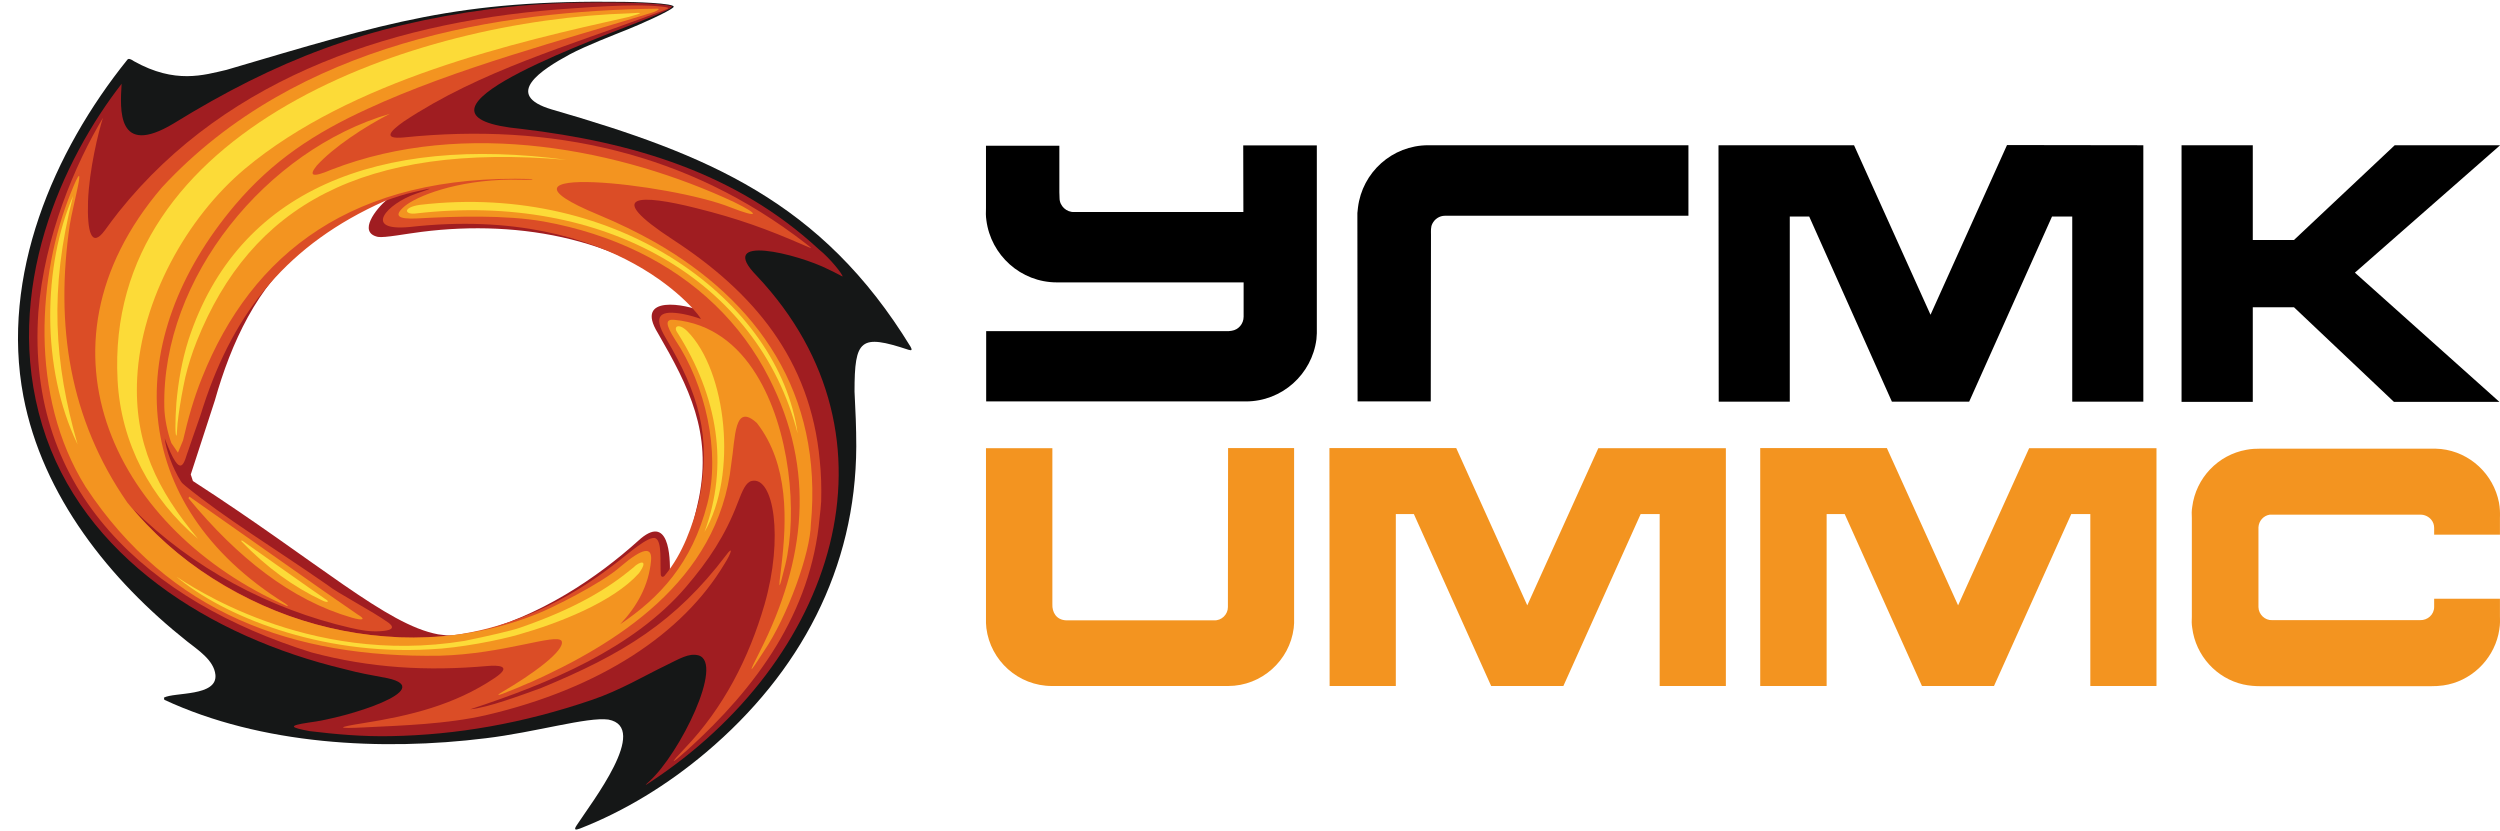
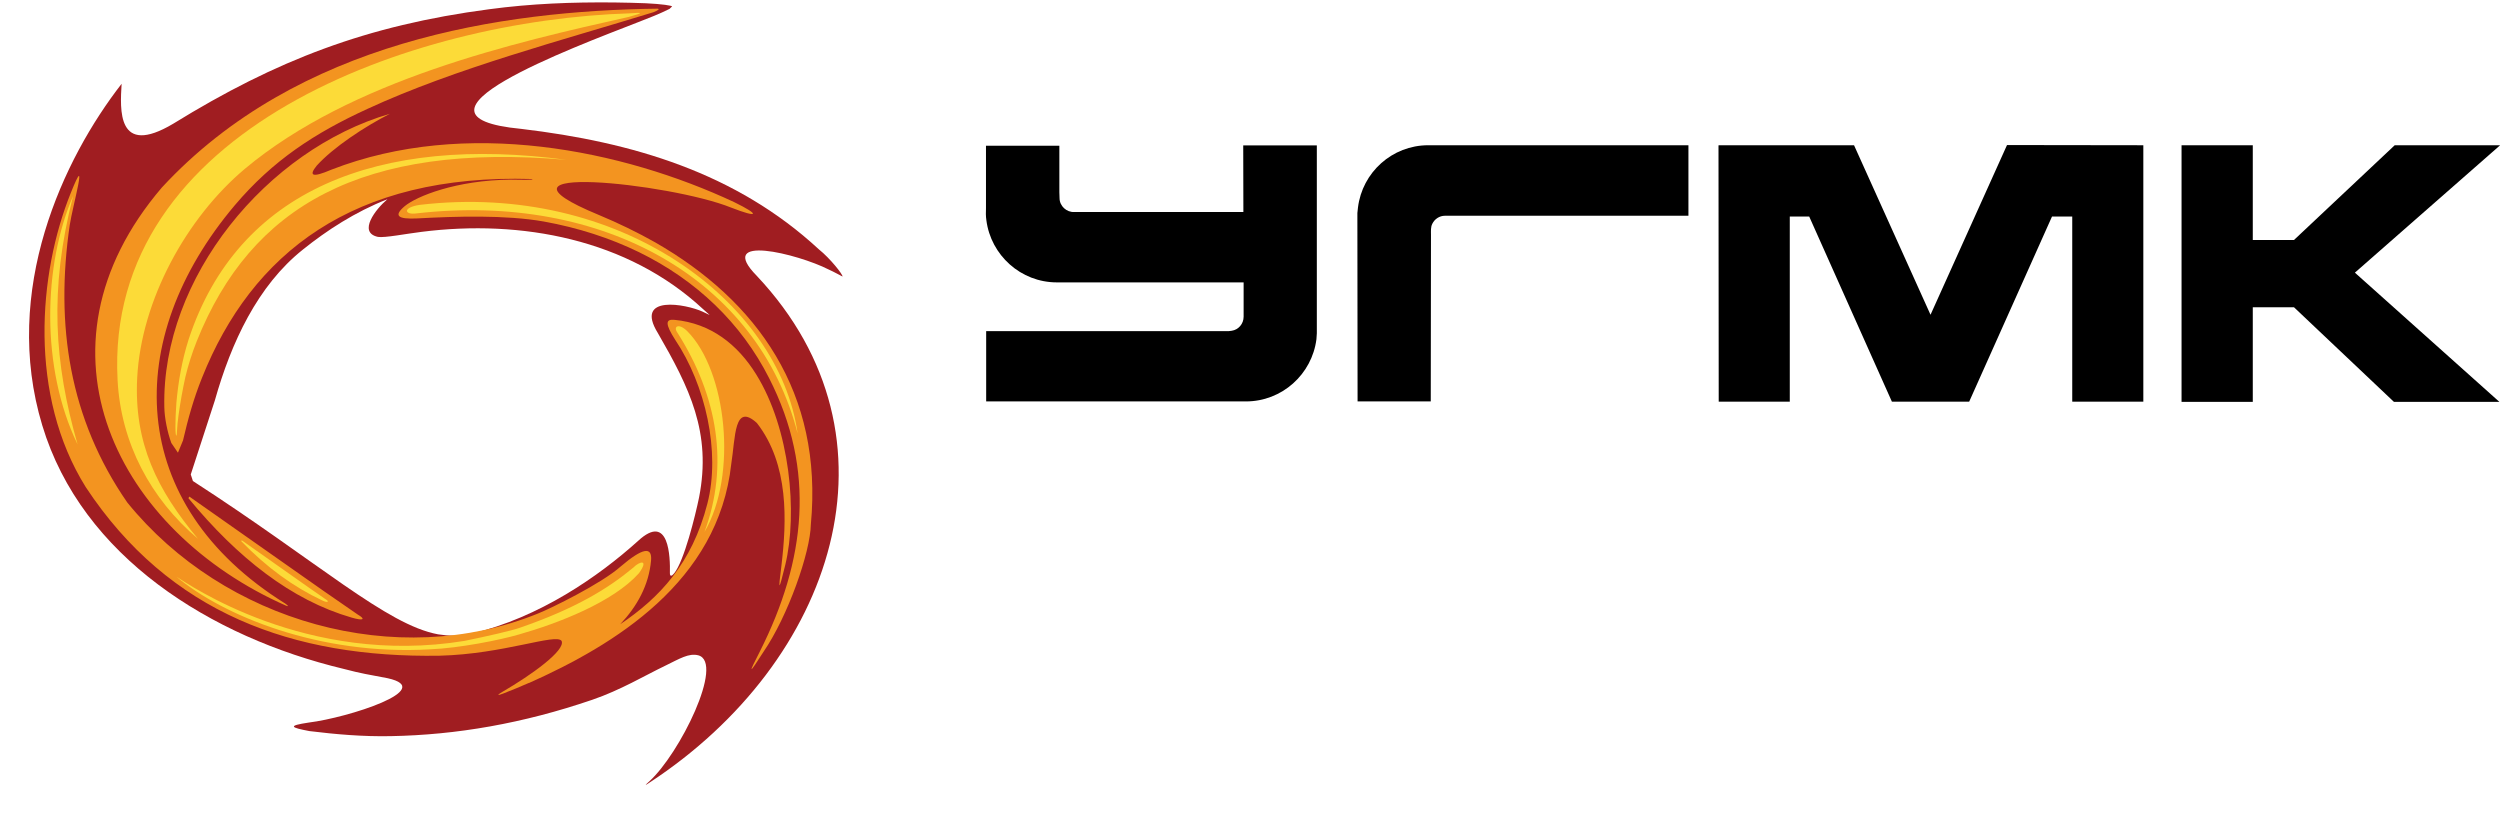
<svg xmlns="http://www.w3.org/2000/svg" width="401.4pt" height="133.4pt" viewBox="0 0 401.4 133.4" version="1.1">
  <defs>
    <clipPath id="clip1">
      <path d="M 2 0 L 147 0 L 147 133.398 L 2 133.398 Z M 2 0 " />
    </clipPath>
    <clipPath id="clip2">
      <path d="M 158 23 L 401.398 23 L 401.398 65 L 158 65 Z M 158 23 " />
    </clipPath>
    <clipPath id="clip3">
-       <path d="M 158 71 L 401.398 71 L 401.398 111 L 158 111 Z M 158 71 " />
-     </clipPath>
+       </clipPath>
  </defs>
  <g id="surface1">
    <g clip-path="url(#clip1)" clip-rule="nonzero">
-       <path style=" stroke:none;fill-rule:evenodd;fill:rgb(8.228%,9.009%,9.009%);fill-opacity:1;" d="M 66.598 103.125 C 52.137 103.691 40.48 90.246 30.656 77.234 C 30.535 76.926 28.535 74.094 28.945 73.219 C 32.625 61.773 36.117 58.59 39.637 50.016 C 42.219 44.148 56.438 30.895 62.734 31.699 L 62.762 32.328 C 53.914 39.656 64.23 37.195 70.129 36.223 C 82.719 35.266 93.75 36.012 105.32 42.531 C 107.688 42.059 113.578 50.668 113.328 51.23 C 112.363 52.234 106.344 49.637 106.031 51.668 C 107.594 54.848 108.871 57.25 110.461 60.461 C 114.789 71.906 114.449 80.172 108.402 90.617 C 108.059 91.215 106.688 93.586 106.094 92.992 C 104.656 91.52 105.75 88.125 105.16 87.066 C 104.785 86.414 105.098 86.504 104.566 86.945 C 100.172 90.281 95.402 93.363 90.602 96.047 C 83.121 99.945 74.887 103.125 66.598 103.125 Z M 92.598 132.504 C 95.031 128.762 104.379 116.785 97.68 115.535 C 94.34 115.07 85.867 117.594 78.008 118.531 C 61.238 120.621 41.945 119.594 26.383 112.359 L 26.32 112.012 C 27.977 111.109 34.898 111.863 34.59 108.367 C 34.367 105.992 31.715 104.312 30.066 103 C 17.598 93.113 6.812 79.609 3.758 63.645 C 0.082 44.305 8.504 24.41 20.469 9.562 C 20.652 9.348 21.055 9.504 21.52 9.836 C 28.129 13.527 32.711 12.059 36.359 11.219 C 62.297 3.578 73.551 -0.074 100.234 0.301 C 100.789 0.301 108.902 0.457 108.117 1.172 C 107.309 1.922 102.695 3.945 100.98 4.637 C 98.52 5.637 94.125 7.316 91.445 8.746 C 87.012 11.156 80.625 15.215 88.605 17.578 C 113.578 24.816 131.902 32.297 146.211 55.691 C 146.465 56.16 146.43 56.344 145.867 56.16 C 138.141 53.598 137.203 54.441 137.203 62.863 C 137.359 65.801 137.484 68.727 137.484 71.656 C 137.422 91.305 128.441 108.059 113.387 120.781 C 107.191 126.02 100.234 130.258 93.098 133.039 C 92.348 133.316 92.102 133.254 92.598 132.504 Z M 92.598 132.504 " />
-     </g>
+       </g>
    <path style=" stroke:none;fill-rule:evenodd;fill:rgb(62.694%,11.377%,12.939%);fill-opacity:1;" d="M 70.336 101.848 C 72.059 102.102 73.645 102.219 75.766 101.73 C 86.645 99.133 96.121 92.555 102.449 86.848 C 107.465 82.203 107.617 89.523 107.559 92.023 C 107.559 92.613 107.867 92.523 108.246 92.051 C 109.836 90.09 111.641 82.793 112.238 79.891 C 114.293 69.441 110.68 62.234 105.629 53.484 C 101.766 47.234 110.211 48.828 112.828 50.047 C 114.387 50.766 114.168 50.824 112.859 49.609 C 100.762 38.379 83.68 35.199 67.691 37.227 C 65.355 37.508 61.707 38.223 60.676 38.035 C 57.402 37.32 60.336 33.547 62.203 31.988 C 57.031 34.012 52.445 37.008 48.645 40.062 C 41.352 45.863 37.109 55.031 34.496 64.297 L 30.629 76.18 L 30.973 77.234 C 51.234 90.336 62.051 100.316 70.336 101.848 Z M 120.371 33.324 L 119.938 33.105 Z M 104.25 125.457 C 109.117 121.062 116.379 106.371 112.113 105.215 C 110.586 104.836 109.152 105.746 106.781 106.902 C 103.539 108.461 99.582 110.828 95.09 112.359 C 83.965 116.164 73.27 118.004 62.762 118.195 C 58.215 118.285 53.914 117.902 49.676 117.383 C 46.684 116.812 46.086 116.535 49.582 116.012 C 55.906 115.227 70.219 110.645 62.238 108.895 C 59.027 108.273 58.156 108.18 55.195 107.402 C 33.867 102.289 13.145 89.402 6.785 68.293 C 0.203 46.551 10.18 25.469 19.527 13.453 C 19.285 17.547 18.723 25.281 27.82 19.859 C 44.379 9.652 58.898 4.074 78.539 1.484 C 85.27 0.578 91.852 0.328 98.648 0.395 C 100.453 0.426 102.199 0.457 103.699 0.523 C 106.281 0.645 107.934 0.898 107.902 1.043 L 107.5 1.426 C 105.906 2.23 104.191 2.891 102.508 3.543 C 91.816 7.719 62.391 18.668 83.707 20.695 C 101.574 22.82 118.188 27.742 131.473 40.031 C 133.312 41.5 135.391 44.148 135.27 44.398 C 135.238 44.398 133.961 43.676 132.996 43.246 C 128.137 40.781 114.758 37.418 121.523 44.305 C 146.051 70.375 133.898 106.215 104.348 125.613 C 103.477 126.207 103.445 126.176 104.25 125.457 Z M 104.25 125.457 " />
-     <path style=" stroke:none;fill-rule:evenodd;fill:rgb(85.938%,30.2%,14.893%);fill-opacity:1;" d="M 109.676 50.418 C 110.68 50.605 111.801 50.949 112.516 51.207 C 112.887 51.266 99.516 32.641 65.758 36.449 C 58.121 37.164 62.145 32.703 66.758 31.113 C 69.281 30.266 70.156 29.961 66.57 30.805 C 64.914 31.172 63.297 31.707 61.738 32.297 C 46.277 39.191 37.641 49.926 32.656 65.203 C 32.215 66.738 31.164 69.508 30.285 72.16 C 29.566 73.969 29.195 77.742 26.449 70.379 C 26.633 72.062 27.637 75.062 29.039 77.273 C 29.195 77.523 29.414 77.738 29.844 78.082 C 36.391 83.387 43.531 87.656 52.57 93.926 C 54.223 95.266 59.68 98.039 62.453 100.039 C 63.547 100.914 62.645 101.258 61.016 101.348 C 59.336 101.445 57.934 101.191 56.312 100.816 C 43.281 97.828 30.848 91.176 21.363 81.73 C 21.742 82.199 22.117 82.637 22.488 83.07 C 24.859 85.691 27.48 88.07 30.285 90.211 C 35.332 93.957 41.098 96.984 46.648 98.98 C 52.07 100.879 57.746 102.004 63.422 102.281 L 62.918 102.352 C 72.402 102.781 79.41 101.16 86.43 98.012 C 90.852 96.02 94.969 93.488 99.238 90.152 C 100.547 89.184 104.254 85.844 105.285 86.441 C 106.309 87.004 105.965 90.246 106.094 92.242 C 106.125 92.648 106.469 92.742 106.719 92.426 C 109.711 88.809 111.172 84.383 112.238 80.391 C 114.32 69.941 112.078 63.047 106.938 54.348 C 104.598 50.449 106.219 49.789 109.676 50.418 Z M 105.629 2.016 C 91.449 7.312 77.168 11.312 64.82 19.512 C 62.703 21.012 61.359 22.379 64.789 22.07 C 88.484 19.633 110.523 24.5 129.289 39.039 C 130.598 40.066 130.504 39.969 129.039 39.348 C 123.207 36.816 118.598 35.109 111.676 33.391 C 102.977 31.207 96.562 30.992 108.09 38.508 C 120.934 46.891 130.125 57.656 131.625 73.973 C 131.848 76.055 131.906 78.207 131.848 80.512 C 131.781 81.359 131.719 82.234 131.598 83.105 C 130.219 98.418 121.438 110.395 110.398 120.375 C 107.621 122.867 107.375 122.84 110.027 120.066 C 116.133 113.664 120.25 105.684 122.746 97.074 C 125.828 86.383 124.238 76.461 120.715 77.215 C 119.746 77.43 119.219 78.734 118.445 80.734 C 116.441 86.004 113.766 90 110.121 94.266 C 101.668 104.125 88.234 109.707 75.488 113.887 C 78.32 113.637 83.809 111.578 86.898 110.461 C 100.117 104.996 108.465 99.848 116.57 89.16 C 117.758 87.535 117.477 88.746 116.289 90.594 C 109.648 101.695 96.434 110.551 77.945 114.848 C 71.648 116.262 64.887 116.473 58.434 116.793 C 54.098 117.008 53.852 116.816 58.371 116.102 C 65.852 114.914 72.961 113.199 79.41 108.867 C 82.5 106.805 79.785 106.805 78.32 106.93 C 68.594 107.797 59.43 107.273 49.988 104.746 C 23.891 96.578 4.16 79.113 6.156 50.137 C 7.094 38.008 12.117 26.246 16.535 18.918 C 15.82 21.07 14.32 27.246 14.133 32.328 C 13.977 37.223 14.664 39.91 16.816 37.008 C 17.629 35.855 18.254 35.074 19.09 33.984 C 36.707 11.965 64.074 3.109 92.102 1.332 C 101.047 0.68 104.164 0.859 106.152 1.047 C 108.309 1.266 106.938 1.457 105.629 2.016 Z M 105.629 2.016 " />
    <path style=" stroke:none;fill-rule:evenodd;fill:rgb(95.312%,58.006%,12.547%);fill-opacity:1;" d="M 62.609 18.266 C 58.559 20.328 53.543 23.629 50.855 26.594 C 49.547 28.211 50.082 28.586 53.199 27.246 C 74.77 18.859 99.957 24.07 117.879 32.453 C 122.156 34.543 121.773 35.043 117.383 33.328 C 107.652 29.395 75.609 26.027 96.148 34.512 C 99.297 35.824 102.32 37.293 105.191 38.91 C 121.555 48.293 132.184 63.047 130.191 84.195 C 130.102 88.719 126.488 98.98 122.586 104.656 C 120.184 108.43 120.094 108.301 122.023 104.562 C 129.352 89.996 131.035 75.523 123.488 60.711 C 119.004 51.852 111.77 44.961 102.57 40.473 C 97.957 38.227 92.844 36.57 87.328 35.57 C 81.16 34.48 73.176 34.73 67.004 35.07 C 63.828 35.227 63.168 34.637 64.977 33.105 C 66.879 31.516 73.234 28.93 82 28.84 C 83 28.863 86.145 28.93 85.395 28.742 C 56.66 27.871 40.41 40.684 32.438 60.648 C 31.094 63.984 30.188 67.258 29.383 70.723 L 28.57 72.684 L 27.508 71.125 C 26.883 69.41 26.414 67.137 26.383 65.352 C 25.922 44.613 42.82 24.035 62.609 18.266 Z M 105.594 1.391 C 105.875 1.422 105.875 1.578 104.941 1.953 C 90.383 6.445 73.176 10.938 58.992 17.484 C 50.484 21.387 43.777 25.781 37.703 32.953 C 19.551 54.441 20.152 80.891 45.773 96.891 C 45.992 97.043 46.559 97.48 45.965 97.262 C 18.938 85.348 3.789 56.125 25.98 30.117 C 47.773 6.539 80.66 1.707 105.594 1.391 Z M 30.25 79.984 L 30.406 79.734 L 52.07 94.961 L 57.434 98.668 C 58.719 99.418 58.434 99.73 56.469 99.164 C 46.773 96.359 38.109 89.527 30.25 79.984 Z M 20.434 80.676 C 35.988 99.883 63.703 107.715 86.367 98.512 C 88.422 97.703 96.562 93.711 99.645 90.965 C 103.199 87.938 104.723 87.719 104.535 89.969 C 104.191 93.957 102.289 97.359 99.582 100.227 C 105.848 96.016 111.113 90.492 113.578 80.855 C 115.73 72.531 113.23 61.742 108.434 54.598 C 106.75 51.98 106.844 51.199 108.309 51.355 C 114.141 51.914 118.441 55.316 121.402 60.094 C 126.855 68.852 128.102 82.328 126.082 90.711 C 125.078 94.801 124.895 95.234 125.457 90.902 C 126.328 83.664 126.699 74.559 121.523 67.914 C 117.848 64.586 118.094 70.191 117.41 74.496 C 115.352 93.426 98.613 103.562 84.895 109.68 L 84.93 109.645 C 83.523 110.266 82.156 110.824 80.848 111.332 C 80.156 111.609 79.445 111.797 80.719 111.051 C 85.336 108.367 90.852 104.406 90.168 102.906 C 89.293 101.633 80.875 105.027 70.559 105.281 C 47.086 105.652 27.168 98.512 13.766 78.207 C 4.566 63.488 6.129 43.961 11.359 30.992 C 14.32 23.598 11.645 33.176 11.203 36.102 C 8.84 52.195 11.141 67.262 20.434 80.676 Z M 20.434 80.676 " />
    <path style=" stroke:none;fill-rule:evenodd;fill:rgb(98.827%,85.938%,21.973%);fill-opacity:1;" d="M 113.109 85.414 C 117.07 74.711 115.262 63.645 108.746 53.383 C 108.059 52.418 108.961 51.824 110.34 53.164 C 116.691 59.555 118.469 76.277 113.109 85.414 Z M 38.73 86.879 L 38.824 86.758 L 49.613 94.363 L 52.262 96.203 C 52.914 96.574 52.695 96.863 51.762 96.418 C 47.113 94.23 42.785 91.094 38.73 86.879 Z M 74.578 102.902 C 78.348 102.133 82.25 101.23 83.492 100.785 C 92.316 97.73 97.551 94.578 101.703 91.117 C 102.664 90.125 104.25 89.711 102.598 92.023 C 98.461 96.676 89.574 100.102 83.309 101.875 C 80.309 102.754 73.766 104.066 69.062 104.254 C 51.262 105.309 35.703 98.793 28.32 92.586 C 30.094 93.703 49.176 107.051 74.578 102.902 Z M 30.285 54.504 C 38.168 30.457 60.836 21.633 90.914 25.66 C 58.184 22.844 40.289 33.051 31.59 54.785 C 30.812 56.754 30.219 58.621 29.758 60.555 C 29.32 62.555 28.945 64.641 28.664 66.672 C 28.379 68.602 28.441 69.91 28.32 69.945 C 28.129 70 28.102 67.727 28.32 64.676 C 28.629 61.238 29.227 57.816 30.285 54.504 Z M 18.879 61.023 C 16.723 20.633 66.379 3.199 101.203 2.137 C 103.223 1.984 103.418 2.043 100.984 2.707 C 82.621 6.816 56.406 12.812 39.324 27.098 C 29.973 34.949 22.68 48.137 22.027 60.68 C 21.492 71.156 25.234 78.672 31.781 86.504 C 24.207 80.113 19.398 71.129 18.879 61.023 Z M 11.738 31.461 C 7.871 46.582 8.711 58.273 12.453 71.344 C 6.5 59.062 6.938 42.531 11.738 31.461 Z M 66.879 34.262 C 64.953 34.547 64.539 33.324 67.383 32.895 C 99.488 29.125 125.105 48.48 128.07 69.605 C 121.746 44.895 96.871 30.828 66.879 34.262 Z M 66.879 34.262 " />
    <g clip-path="url(#clip2)" clip-rule="nonzero">
      <path style=" stroke:none;fill-rule:evenodd;fill:rgb(0%,0%,0%);fill-opacity:1;" d="M 217.973 64.453 L 229.723 64.453 L 229.758 37.688 C 229.758 37.102 229.695 36.449 229.977 35.918 C 230.348 35.164 231.129 34.641 231.996 34.641 L 271.094 34.641 L 271.094 23.32 L 229.32 23.32 C 223.523 23.32 218.723 27.68 218.035 33.324 L 217.941 34.199 L 217.941 35.234 Z M 158.34 53.164 L 197.309 53.164 L 197.77 53.105 C 198.836 52.949 199.676 52.012 199.676 50.848 L 199.676 45.34 L 169.688 45.34 C 163.891 45.34 159.09 40.969 158.371 35.355 C 158.277 34.734 158.277 34.043 158.309 33.426 L 158.309 23.402 L 170.09 23.402 L 170.09 30.867 L 170.121 31.805 C 170.121 33.082 171.246 34.105 172.492 34.043 L 199.637 34.043 L 199.613 23.344 L 211.43 23.344 L 211.43 52.539 C 211.453 53.07 211.43 53.941 211.367 54.465 C 210.648 60.086 205.848 64.453 200.047 64.453 L 158.34 64.453 Z M 350.27 23.32 L 361.707 23.32 L 361.707 38.535 L 368.32 38.535 L 384.496 23.32 L 401.422 23.32 L 378.102 43.777 L 401.297 64.52 L 384.367 64.52 L 368.32 49.332 L 361.707 49.332 L 361.707 64.52 L 350.27 64.52 Z M 275.953 23.32 L 297.684 23.32 L 309.965 50.539 L 322.246 23.289 C 329.57 23.289 336.805 23.32 344.133 23.32 L 344.133 64.488 L 332.719 64.488 L 332.719 34.762 L 329.473 34.762 L 316.172 64.488 L 303.762 64.488 L 290.484 34.762 L 287.367 34.762 L 287.367 64.488 L 275.957 64.488 C 275.957 50.766 275.922 37.074 275.922 23.344 L 275.957 23.344 L 275.957 23.32 Z M 275.953 23.32 " />
    </g>
    <g clip-path="url(#clip3)" clip-rule="nonzero">
      <path style=" stroke:none;fill-rule:evenodd;fill:rgb(95.312%,58.006%,12.547%);fill-opacity:1;" d="M 158.309 71.965 L 168.969 71.965 L 168.969 97.012 C 168.91 98.289 169.594 99.539 171.188 99.602 L 194.938 99.602 C 196.117 99.668 197.152 98.668 197.152 97.48 L 197.18 71.938 L 207.781 71.938 L 207.781 100.043 L 207.719 100.852 C 207.062 106.059 202.574 110.145 197.18 110.145 L 168.91 110.145 C 163.484 110.145 159.027 106.059 158.371 100.852 L 158.309 100.043 Z M 233.809 71.938 L 245.219 97.195 L 256.625 71.965 L 277.105 71.965 L 277.105 110.145 L 266.477 110.145 L 266.477 82.543 L 263.422 82.543 L 251.016 110.145 L 239.422 110.145 L 227.012 82.543 L 224.113 82.543 L 224.113 110.145 L 213.484 110.145 C 213.484 97.387 213.453 84.66 213.453 71.938 Z M 302.953 71.938 L 314.391 97.195 L 325.797 71.965 L 346.246 71.965 L 346.246 110.145 L 335.621 110.145 L 335.621 82.543 L 332.559 82.543 L 320.156 110.145 L 308.59 110.145 L 296.188 82.543 L 293.285 82.543 L 293.285 110.145 L 282.621 110.145 L 282.621 71.938 Z M 362.617 90.902 L 362.617 97.48 C 362.645 98.664 363.672 99.633 364.832 99.57 L 388.582 99.57 C 389.793 99.602 390.828 98.668 390.828 97.453 L 390.828 96.137 L 401.391 96.137 L 401.391 99.008 C 401.453 99.98 401.359 100.875 401.145 101.852 C 400.176 106.086 396.652 109.43 392.293 110.051 C 391.633 110.145 390.953 110.176 390.262 110.176 L 363.051 110.176 C 362.082 110.176 361.148 110.109 360.18 109.895 C 355.883 108.926 352.547 105.281 351.984 100.816 C 351.883 100.23 351.883 99.602 351.922 99.008 L 351.922 83.199 C 351.883 82.605 351.883 81.984 351.984 81.387 C 352.578 76.746 356.129 73.027 360.68 72.219 C 361.461 72.062 362.27 72.035 363.051 72.035 L 390.262 72.035 C 390.828 72.035 391.383 72.035 391.945 72.094 C 396.586 72.598 400.363 76.145 401.238 80.703 C 401.391 81.543 401.426 82.293 401.391 83.195 L 401.391 85.844 L 390.828 85.844 L 390.828 84.754 C 390.828 84.289 390.672 83.82 390.387 83.477 C 389.98 82.949 389.27 82.605 388.582 82.637 L 364.422 82.637 C 363.426 82.793 362.676 83.629 362.617 84.66 Z M 362.617 90.902 " />
    </g>
  </g>
</svg>